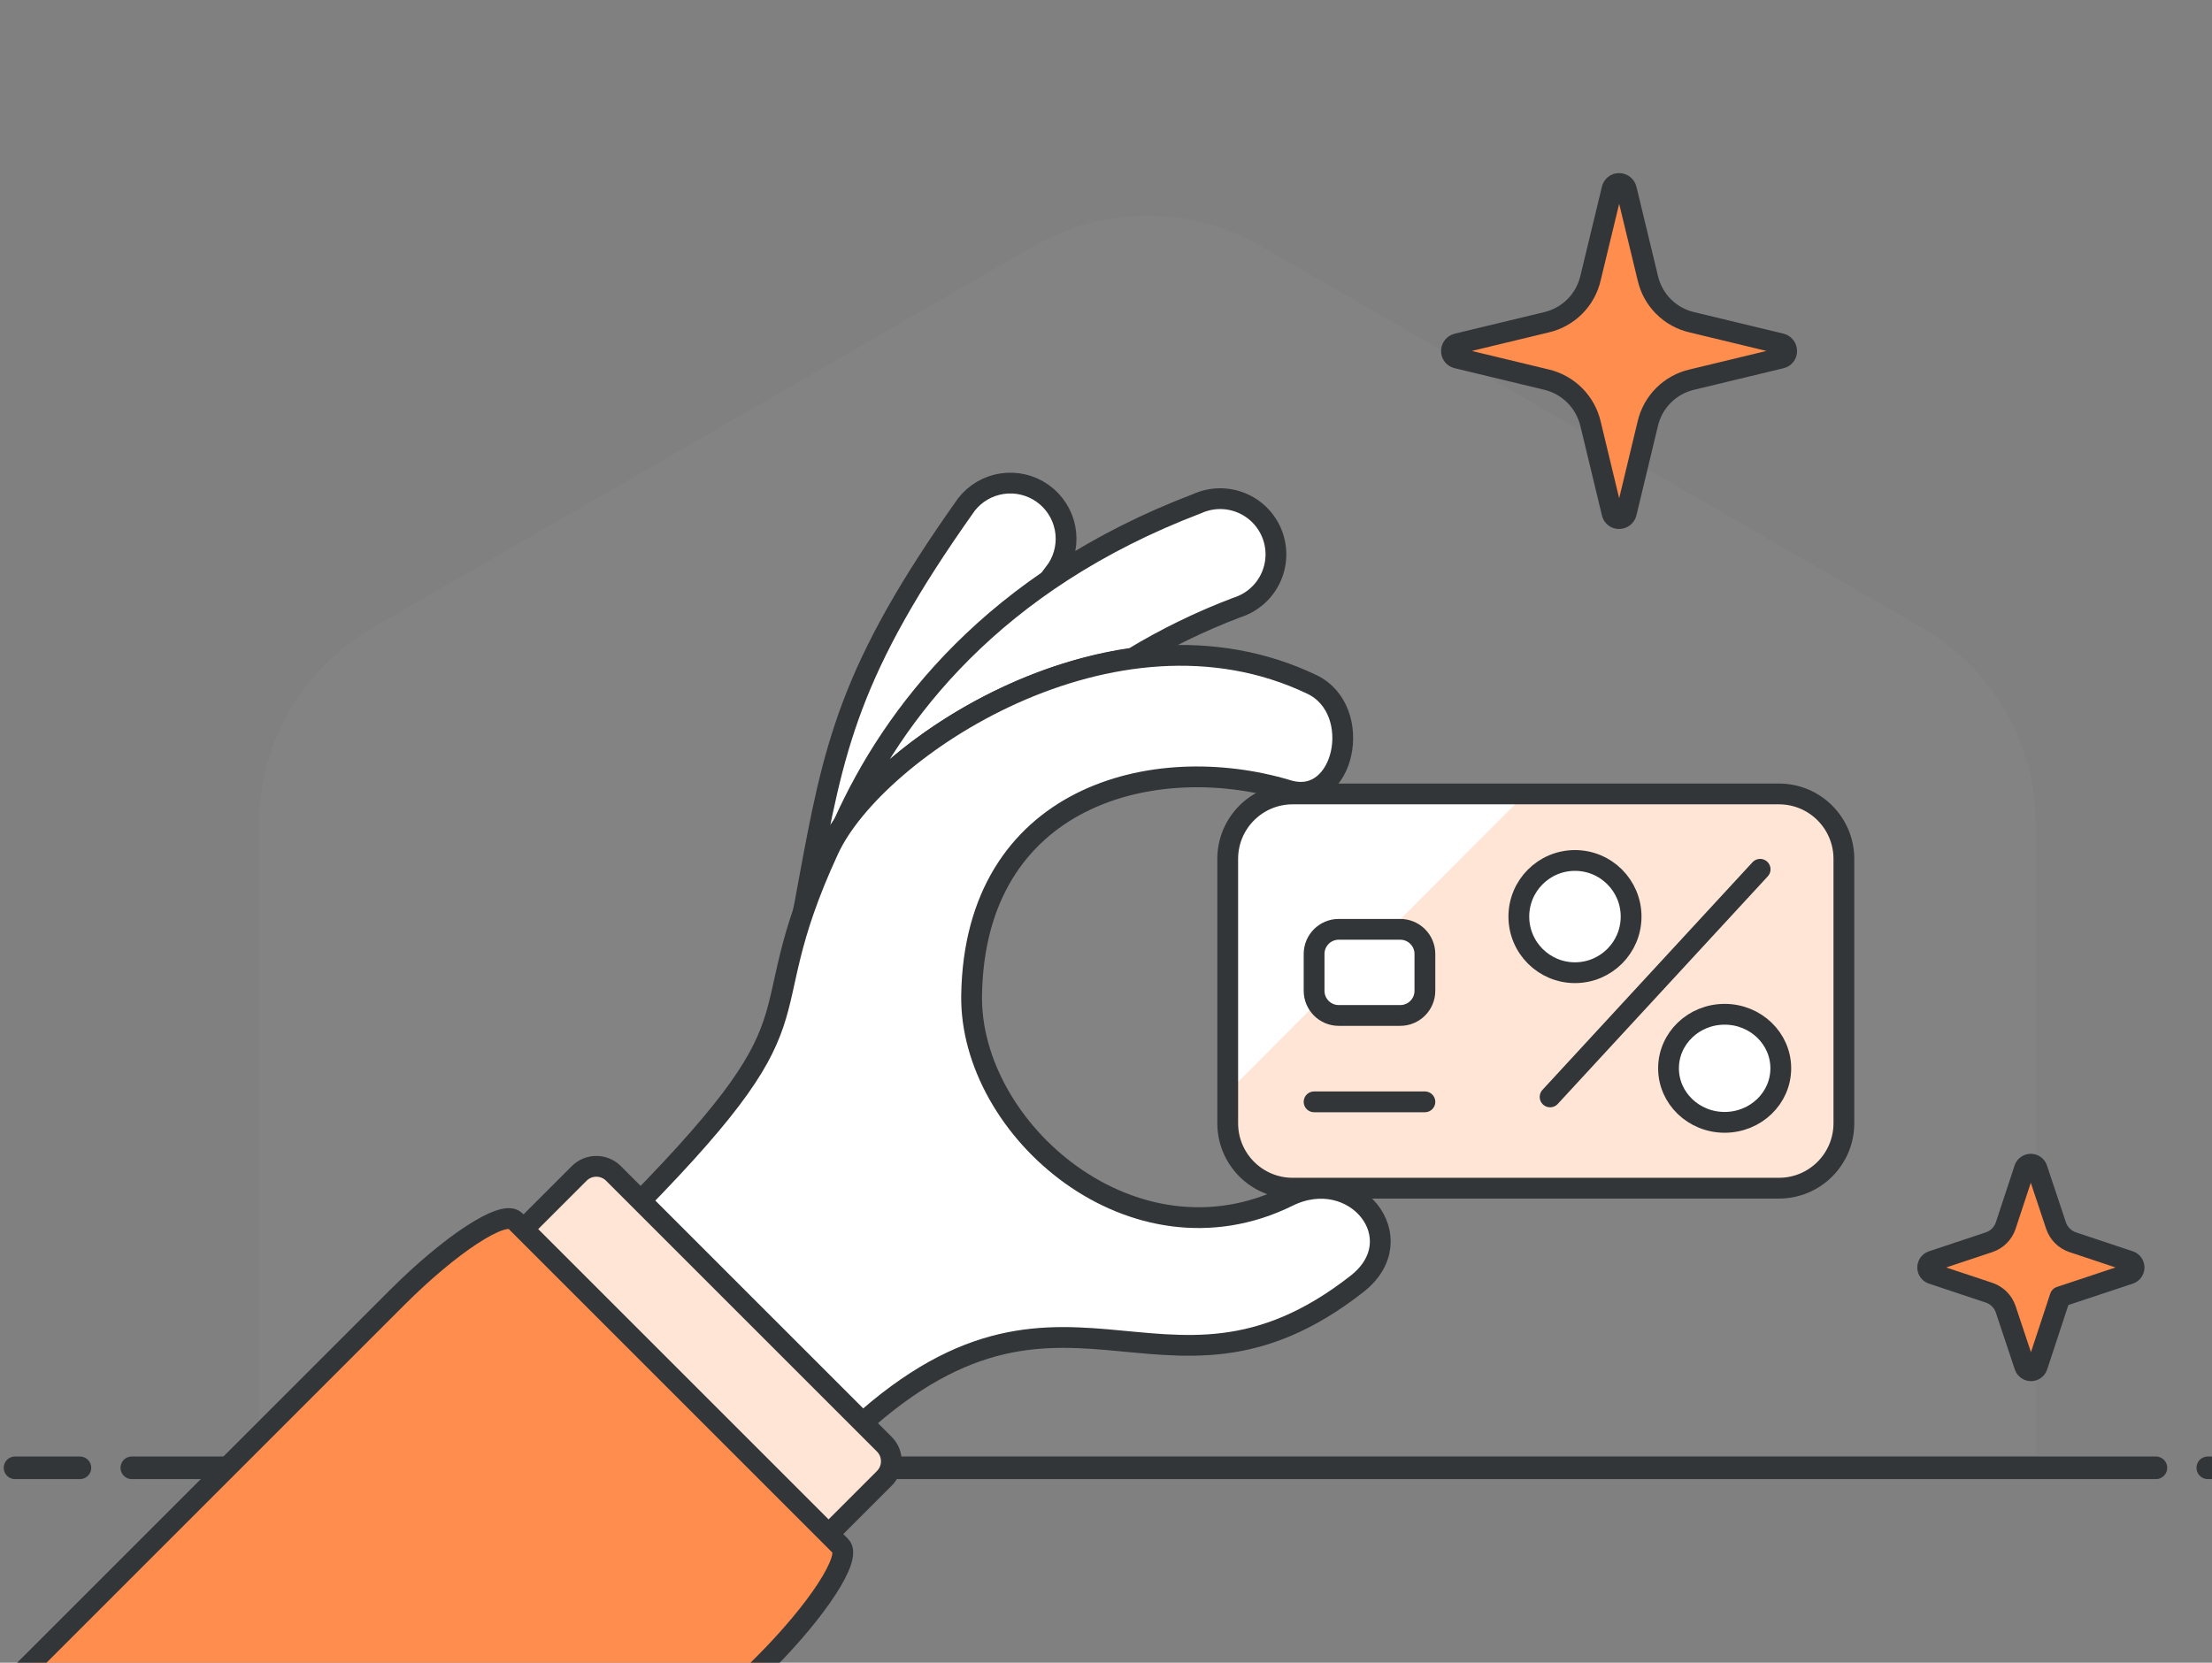
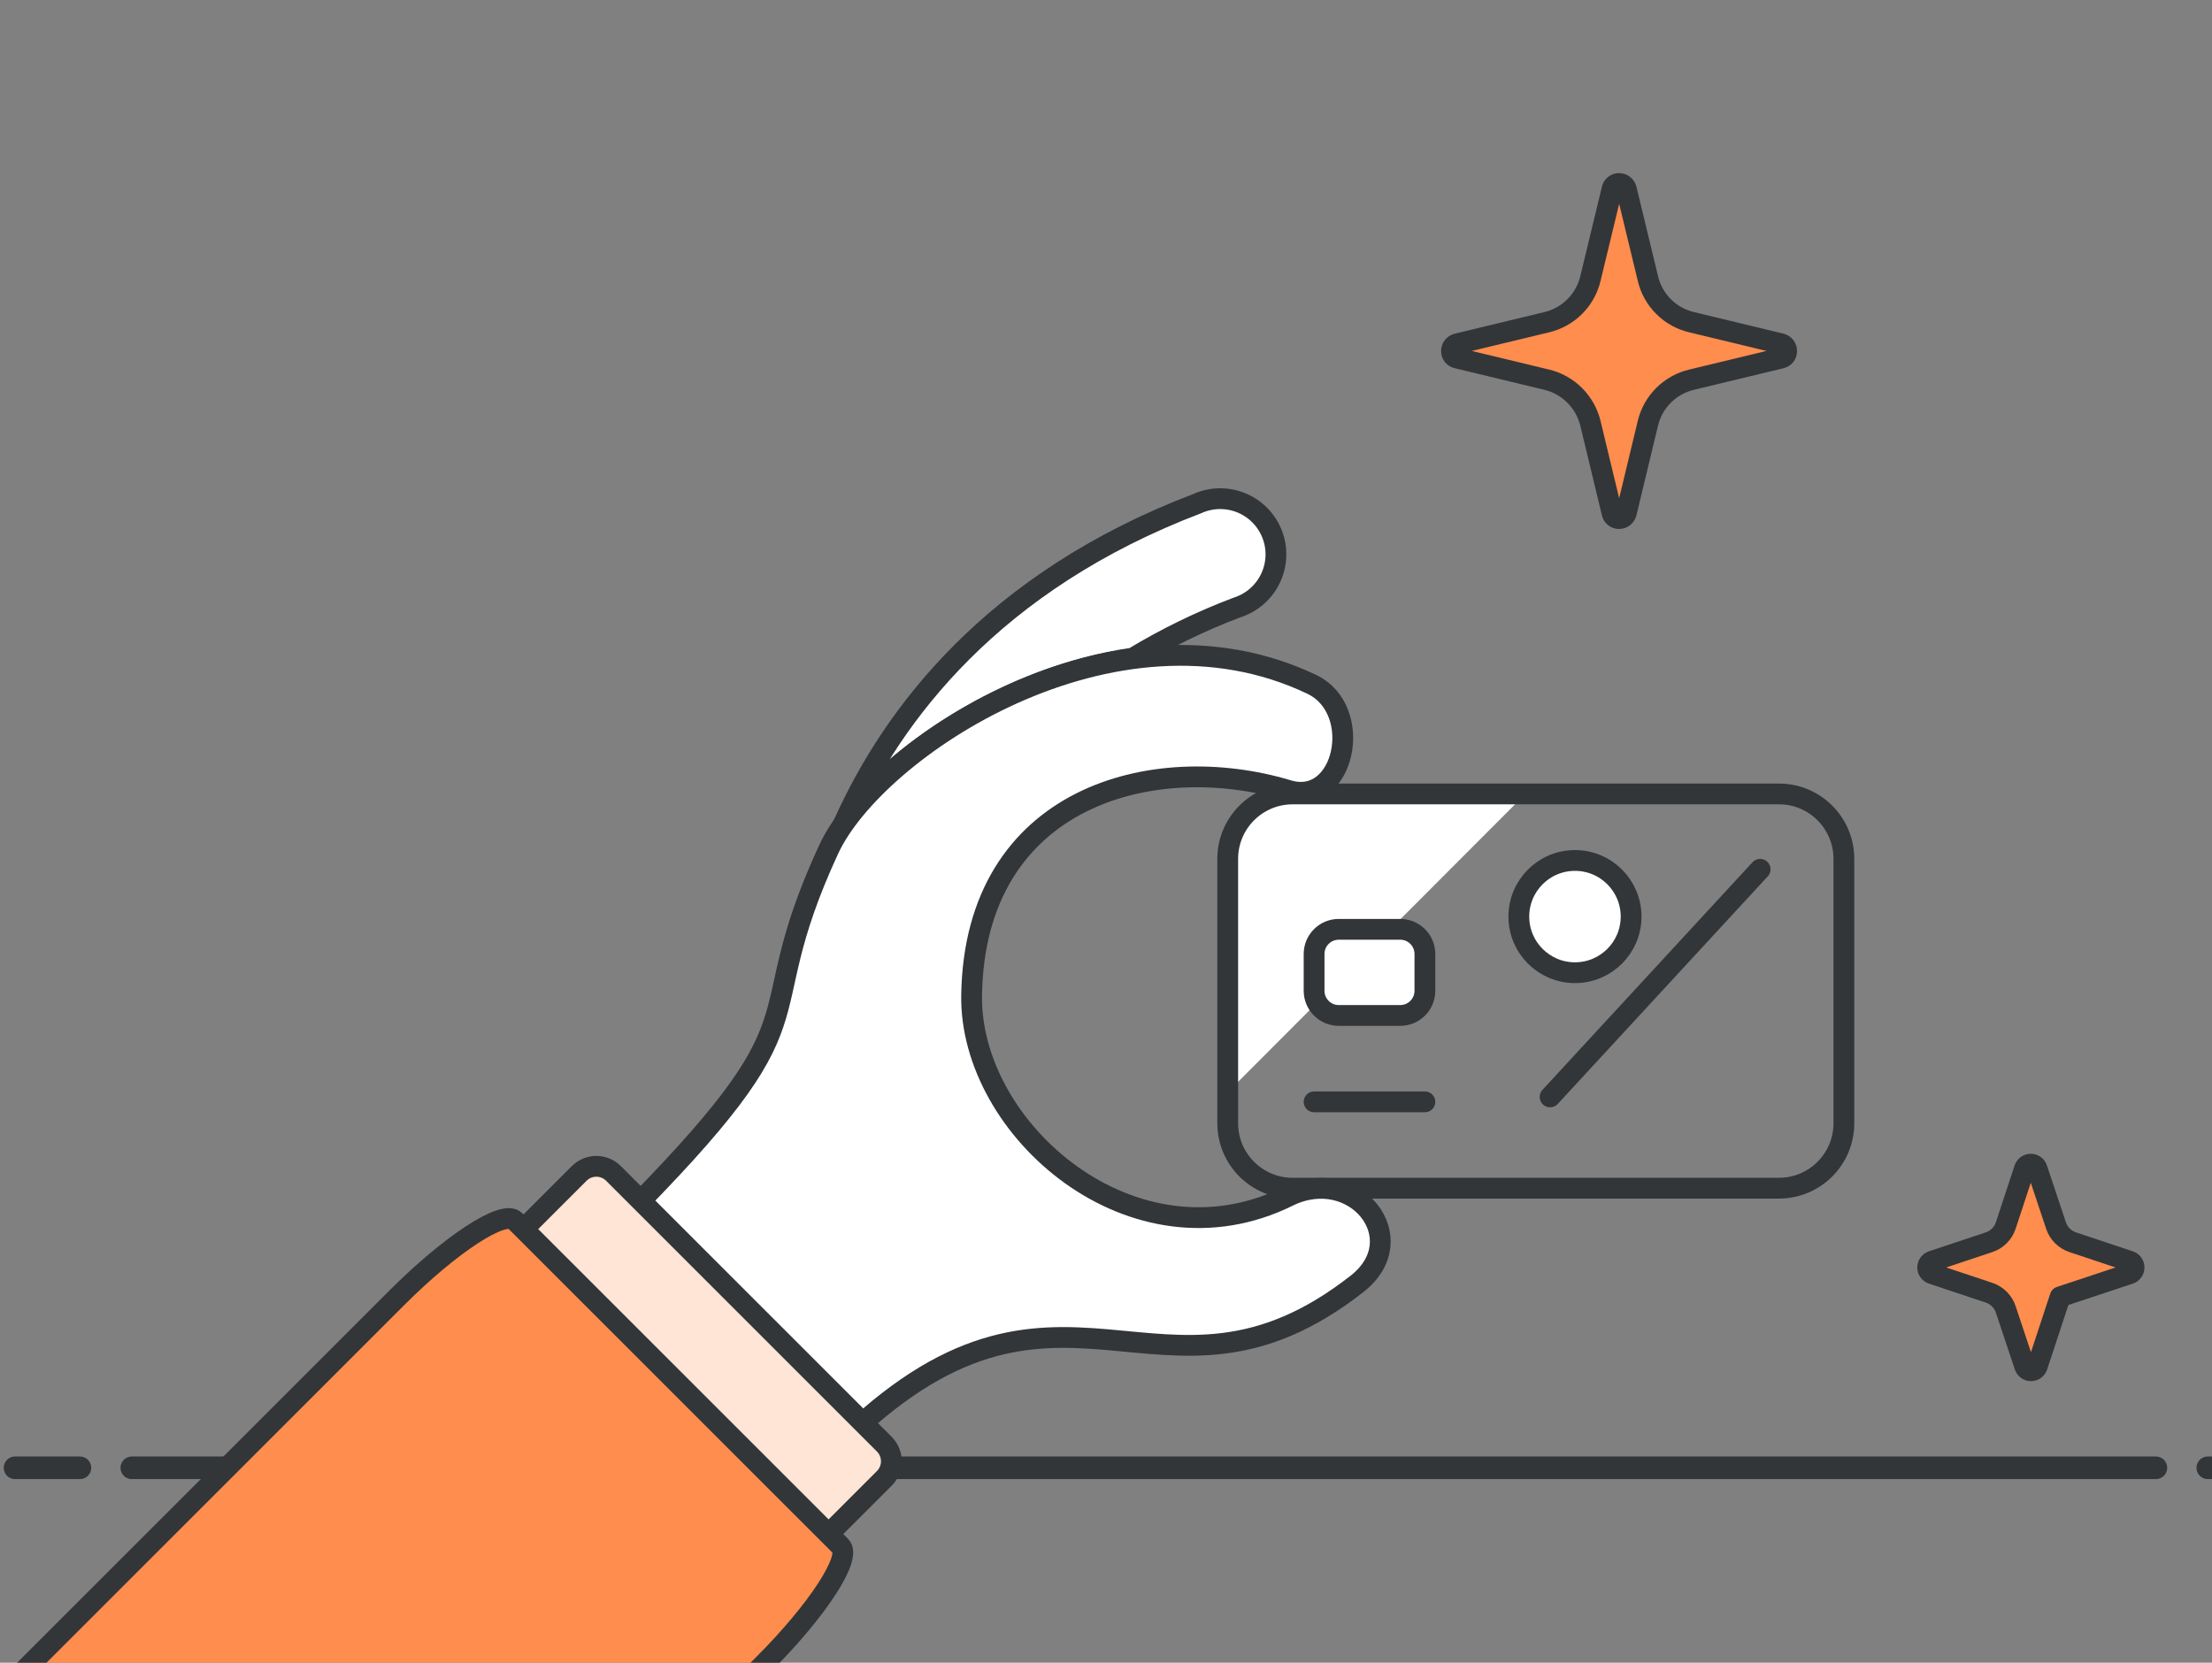
<svg xmlns="http://www.w3.org/2000/svg" width="266" height="200" viewBox="0 0 266 200" fill="none">
  <rect x="0" y="0" width="266" height="200" fill="#808080" stroke="none" />
  <g clip-path="url(#clip0_196_7589)">
    <g clip-path="url(#clip1_196_7589)">
-       <path d="M124.308 29.599C132.766 24.716 143.187 24.716 151.645 29.599L231.14 75.496C239.598 80.379 244.808 89.404 244.808 99.17V190.962C244.808 200.729 239.598 209.754 231.139 214.637L151.645 260.533C143.187 265.417 132.766 265.417 124.308 260.533L44.813 214.637C36.355 209.754 31.145 200.729 31.145 190.962V99.17C31.145 89.404 36.355 80.379 44.813 75.496L124.308 29.599Z" fill="#909090" fill-opacity="0.16" />
-     </g>
+       </g>
    <path d="M15.851 176.552H259.254" stroke="#323638" stroke-width="2.718" stroke-linecap="round" stroke-linejoin="round" />
    <path d="M1.809 176.552H9.61" stroke="#323638" stroke-width="2.718" stroke-linecap="round" stroke-linejoin="round" />
    <path d="M265.495 176.552H273.296" stroke="#323638" stroke-width="2.718" stroke-linecap="round" stroke-linejoin="round" />
-     <path d="M99.649 102.173C101.969 97.198 108.206 91.013 116.401 86.245C119.384 79.959 122.984 73.985 127.148 68.411C128.074 66.959 128.406 65.207 128.074 63.518C127.743 61.829 126.774 60.332 125.369 59.337C123.964 58.343 122.23 57.928 120.527 58.178C118.823 58.427 117.282 59.323 116.221 60.679C102.02 80.678 100.268 89.828 97.201 106.451C97.02 107.482 96.814 108.538 96.608 109.621C97.356 107.508 98.335 104.93 99.649 102.173Z" fill="white" stroke="#323638" stroke-width="2.5" stroke-linecap="round" stroke-linejoin="round" />
    <path d="M136.247 79.156C140.22 76.752 144.403 74.716 148.746 73.074C149.618 72.799 150.424 72.35 151.115 71.752C151.806 71.155 152.368 70.423 152.765 69.601C153.163 68.779 153.389 67.884 153.428 66.971C153.468 66.059 153.32 65.148 152.994 64.294C152.669 63.441 152.172 62.663 151.535 62.008C150.898 61.354 150.134 60.837 149.289 60.488C148.445 60.14 147.538 59.968 146.625 59.982C145.712 59.997 144.811 60.199 143.979 60.574C119.417 69.93 107.382 85.883 101.48 99.001C107.175 90.986 121.093 81.295 136.247 79.156Z" fill="white" stroke="#323638" stroke-width="2.5" stroke-linecap="round" stroke-linejoin="round" />
    <path d="M154.905 143.898C136.323 153.073 116.581 135.909 116.839 119.698C117.226 95.755 138.694 90.189 154.879 95.06C161.683 97.121 164.157 85.395 157.766 82.328C133.926 70.911 105.242 90.06 99.649 102.173C89.34 124.466 100.731 120.78 74.16 147.352L100.757 173.949C127.535 147.171 139.416 173.073 163.204 154.414C170.137 148.95 162.869 139.981 154.905 143.898Z" fill="white" />
    <path d="M154.905 143.898C136.323 153.073 116.581 135.909 116.839 119.698C117.226 95.755 138.694 90.189 154.879 95.06C161.683 97.121 164.157 85.395 157.766 82.328C133.926 70.911 105.242 90.06 99.649 102.173C89.34 124.466 100.731 120.78 74.16 147.352L100.757 173.949C127.535 147.171 139.416 173.073 163.204 154.414C170.137 148.95 162.869 139.981 154.905 143.898Z" stroke="#323638" stroke-width="2.5" stroke-miterlimit="10" />
    <path d="M198.151 50.962C198.452 49.666 199.112 48.48 200.056 47.541C200.999 46.602 202.188 45.948 203.486 45.653L214.182 43.076C214.375 43.034 214.547 42.926 214.67 42.771C214.792 42.616 214.856 42.423 214.852 42.225C214.853 42.026 214.788 41.831 214.666 41.673C214.545 41.514 214.375 41.4 214.182 41.349L203.486 38.772C202.184 38.478 200.991 37.821 200.047 36.877C199.102 35.932 198.445 34.74 198.151 33.437L195.574 22.767C195.528 22.569 195.416 22.393 195.257 22.267C195.098 22.141 194.901 22.072 194.698 22.071C194.497 22.068 194.301 22.136 194.145 22.263C193.989 22.391 193.884 22.569 193.847 22.767L191.27 33.437C190.973 34.738 190.315 35.929 189.371 36.873C188.428 37.817 187.237 38.475 185.935 38.772L175.24 41.349C175.042 41.395 174.866 41.507 174.739 41.666C174.613 41.825 174.544 42.022 174.544 42.225C174.54 42.426 174.608 42.622 174.736 42.778C174.863 42.934 175.042 43.039 175.24 43.076L185.935 45.653C187.234 45.955 188.422 46.615 189.365 47.558C190.308 48.501 190.968 49.689 191.27 50.988L193.847 61.684C193.884 61.881 193.989 62.06 194.145 62.187C194.301 62.315 194.497 62.383 194.698 62.379C194.901 62.379 195.098 62.31 195.257 62.184C195.416 62.057 195.528 61.881 195.574 61.684L198.151 50.962Z" fill="#FF8D4E" stroke="#323638" stroke-width="2.5" stroke-linecap="round" stroke-linejoin="round" />
    <path d="M247.738 155.986L256.114 153.203C256.265 153.145 256.396 153.043 256.488 152.91C256.581 152.776 256.63 152.618 256.63 152.455C256.63 152.293 256.581 152.135 256.488 152.001C256.396 151.867 256.265 151.765 256.114 151.708L249.232 149.414C248.771 149.258 248.353 148.998 248.009 148.653C247.664 148.309 247.404 147.891 247.248 147.43L244.954 140.548C244.897 140.397 244.795 140.266 244.661 140.174C244.527 140.081 244.369 140.032 244.207 140.032C244.044 140.032 243.886 140.081 243.752 140.174C243.619 140.266 243.517 140.397 243.459 140.548L241.191 147.43C241.035 147.891 240.775 148.309 240.431 148.653C240.087 148.998 239.668 149.258 239.207 149.414L232.326 151.708C232.174 151.765 232.043 151.867 231.951 152.001C231.858 152.135 231.809 152.293 231.809 152.455C231.809 152.618 231.858 152.776 231.951 152.91C232.043 153.043 232.174 153.145 232.326 153.203L239.207 155.496C239.668 155.653 240.087 155.913 240.431 156.257C240.775 156.601 241.035 157.02 241.191 157.481L243.485 164.362C243.542 164.514 243.645 164.645 243.778 164.737C243.912 164.829 244.07 164.879 244.232 164.879C244.395 164.879 244.553 164.829 244.687 164.737C244.82 164.645 244.923 164.514 244.98 164.362L247.738 155.986Z" fill="#FF8D4E" stroke="#323638" stroke-width="2.5" stroke-linecap="round" stroke-linejoin="round" />
-     <path d="M213.924 95.498H155.446C151.133 95.498 147.637 98.994 147.637 103.307V135.11C147.637 139.423 151.133 142.919 155.446 142.919H213.924C218.237 142.919 221.733 139.423 221.733 135.11V103.307C221.733 98.994 218.237 95.498 213.924 95.498Z" fill="#FFE5D6" />
    <path d="M186.405 131.94L211.661 104.563" stroke="#323638" stroke-width="2.5" stroke-linecap="round" stroke-linejoin="round" />
    <path d="M69.651 141.143L57.205 153.59C56.067 154.727 56.067 156.571 57.205 157.709L89.771 190.275C90.908 191.412 92.752 191.412 93.889 190.275L106.336 177.828C107.473 176.69 107.473 174.846 106.336 173.709L73.77 141.143C72.633 140.006 70.789 140.006 69.651 141.143Z" fill="#FFE5D6" stroke="#323638" stroke-width="2.5" stroke-linejoin="round" />
    <path d="M47.725 156.099L-23.256 227.08C-29.742 233.566 -33.892 239.932 -32.525 241.299L6.621 280.445C7.988 281.812 14.354 277.663 20.84 271.177L91.822 200.195C98.308 193.71 102.457 187.344 101.09 185.976L61.944 146.831C60.577 145.464 54.211 149.613 47.725 156.099Z" fill="#FF8D4E" stroke="#323638" stroke-width="2.5" stroke-linejoin="round" />
    <path d="M183.436 95.499H155.447C153.396 95.499 151.429 96.313 149.979 97.763C148.529 99.213 147.715 101.18 147.715 103.23V131.297L183.436 95.499Z" fill="white" />
    <path d="M158.024 132.534H171.348" stroke="#323638" stroke-width="2.5" stroke-linecap="round" stroke-linejoin="round" />
    <path d="M168.384 111.783H160.988C159.351 111.783 158.024 113.109 158.024 114.746V119.179C158.024 120.816 159.351 122.143 160.988 122.143H168.384C170.021 122.143 171.348 120.816 171.348 119.179V114.746C171.348 113.109 170.021 111.783 168.384 111.783Z" fill="white" stroke="#323638" stroke-width="2.5" stroke-linecap="round" stroke-linejoin="round" />
    <path d="M213.924 95.498H155.446C151.133 95.498 147.637 98.994 147.637 103.307V135.11C147.637 139.423 151.133 142.919 155.446 142.919H213.924C218.237 142.919 221.733 139.423 221.733 135.11V103.307C221.733 98.994 218.237 95.498 213.924 95.498Z" stroke="#323638" stroke-width="2.5" stroke-linecap="round" stroke-linejoin="round" />
    <path d="M189.395 117C193.123 117 196.145 113.978 196.145 110.25C196.145 106.522 193.123 103.5 189.395 103.5C185.667 103.5 182.645 106.522 182.645 110.25C182.645 113.978 185.667 117 189.395 117Z" fill="white" stroke="#323638" stroke-width="2.5" stroke-linecap="round" stroke-linejoin="round" />
-     <path d="M207.395 135C211.123 135 214.145 132.09 214.145 128.5C214.145 124.91 211.123 122 207.395 122C203.667 122 200.645 124.91 200.645 128.5C200.645 132.09 203.667 135 207.395 135Z" fill="white" stroke="#323638" stroke-width="2.5" stroke-linecap="round" stroke-linejoin="round" />
  </g>
  <defs>
    <clipPath id="clip0_196_7589">
      <rect width="266" height="200" fill="white" />
    </clipPath>
    <clipPath id="clip1_196_7589">
      <rect width="214" height="149.126" fill="white" transform="translate(31.145 25.937)" />
    </clipPath>
  </defs>
</svg>